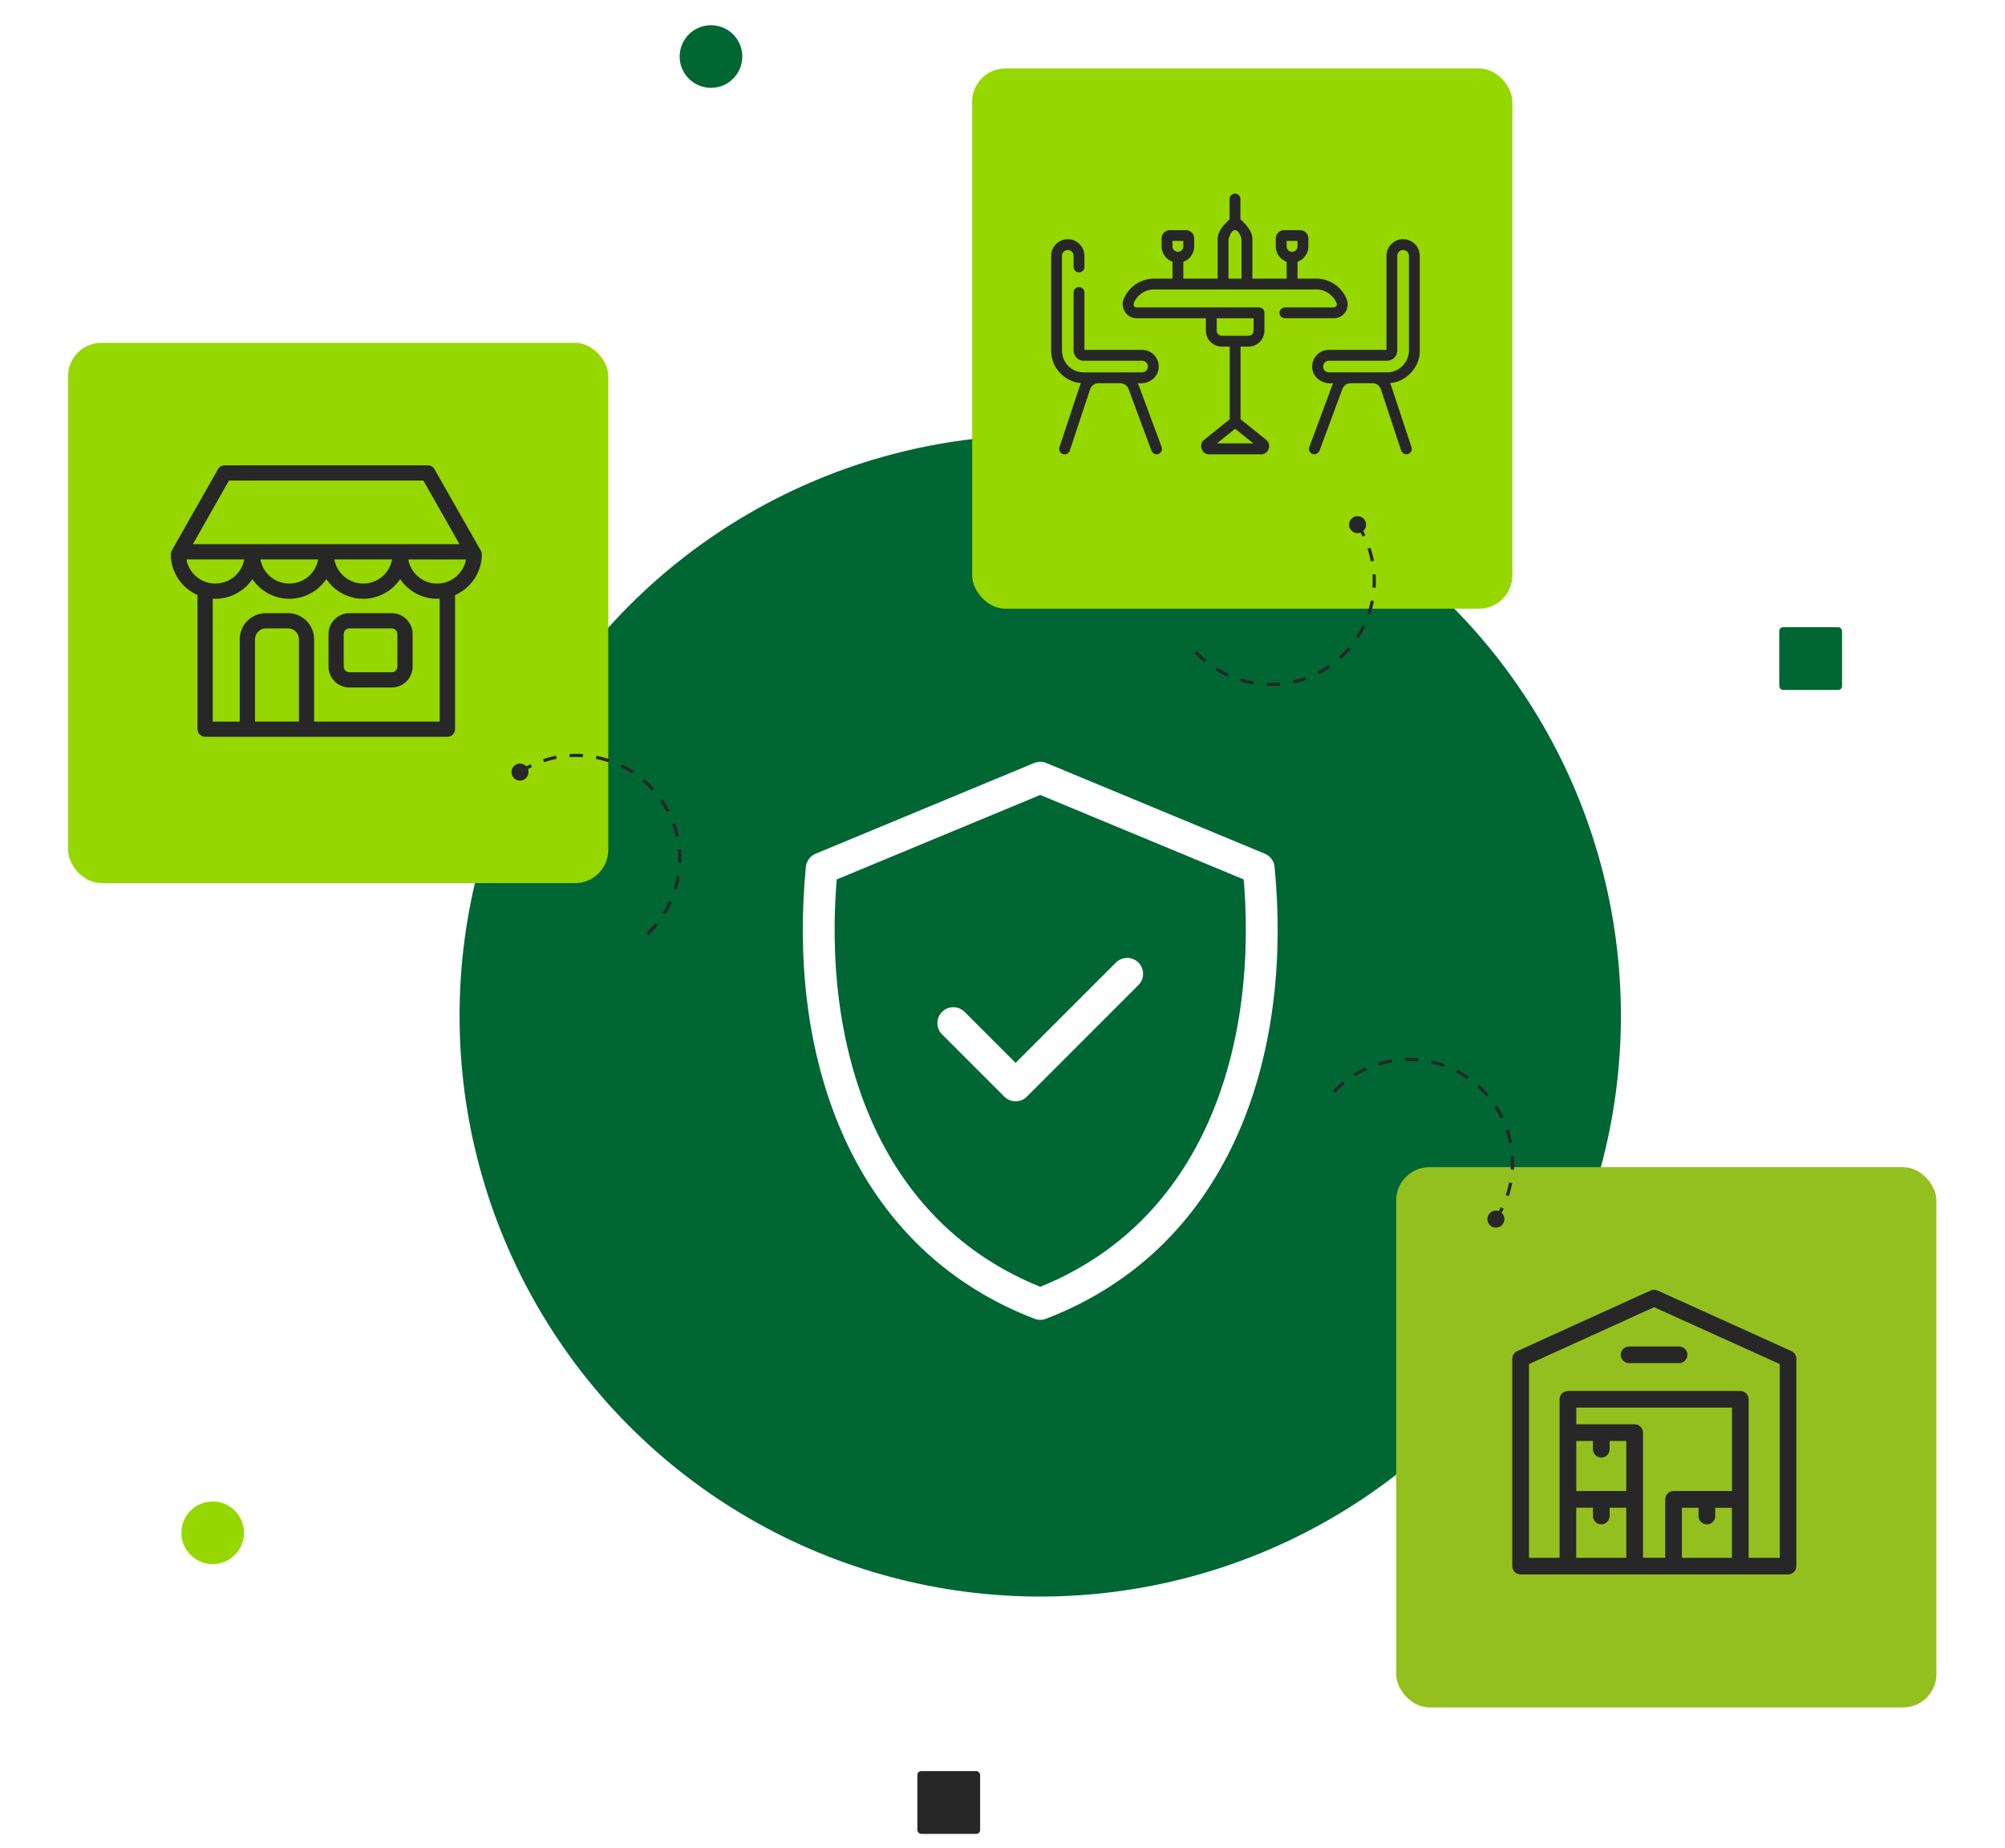
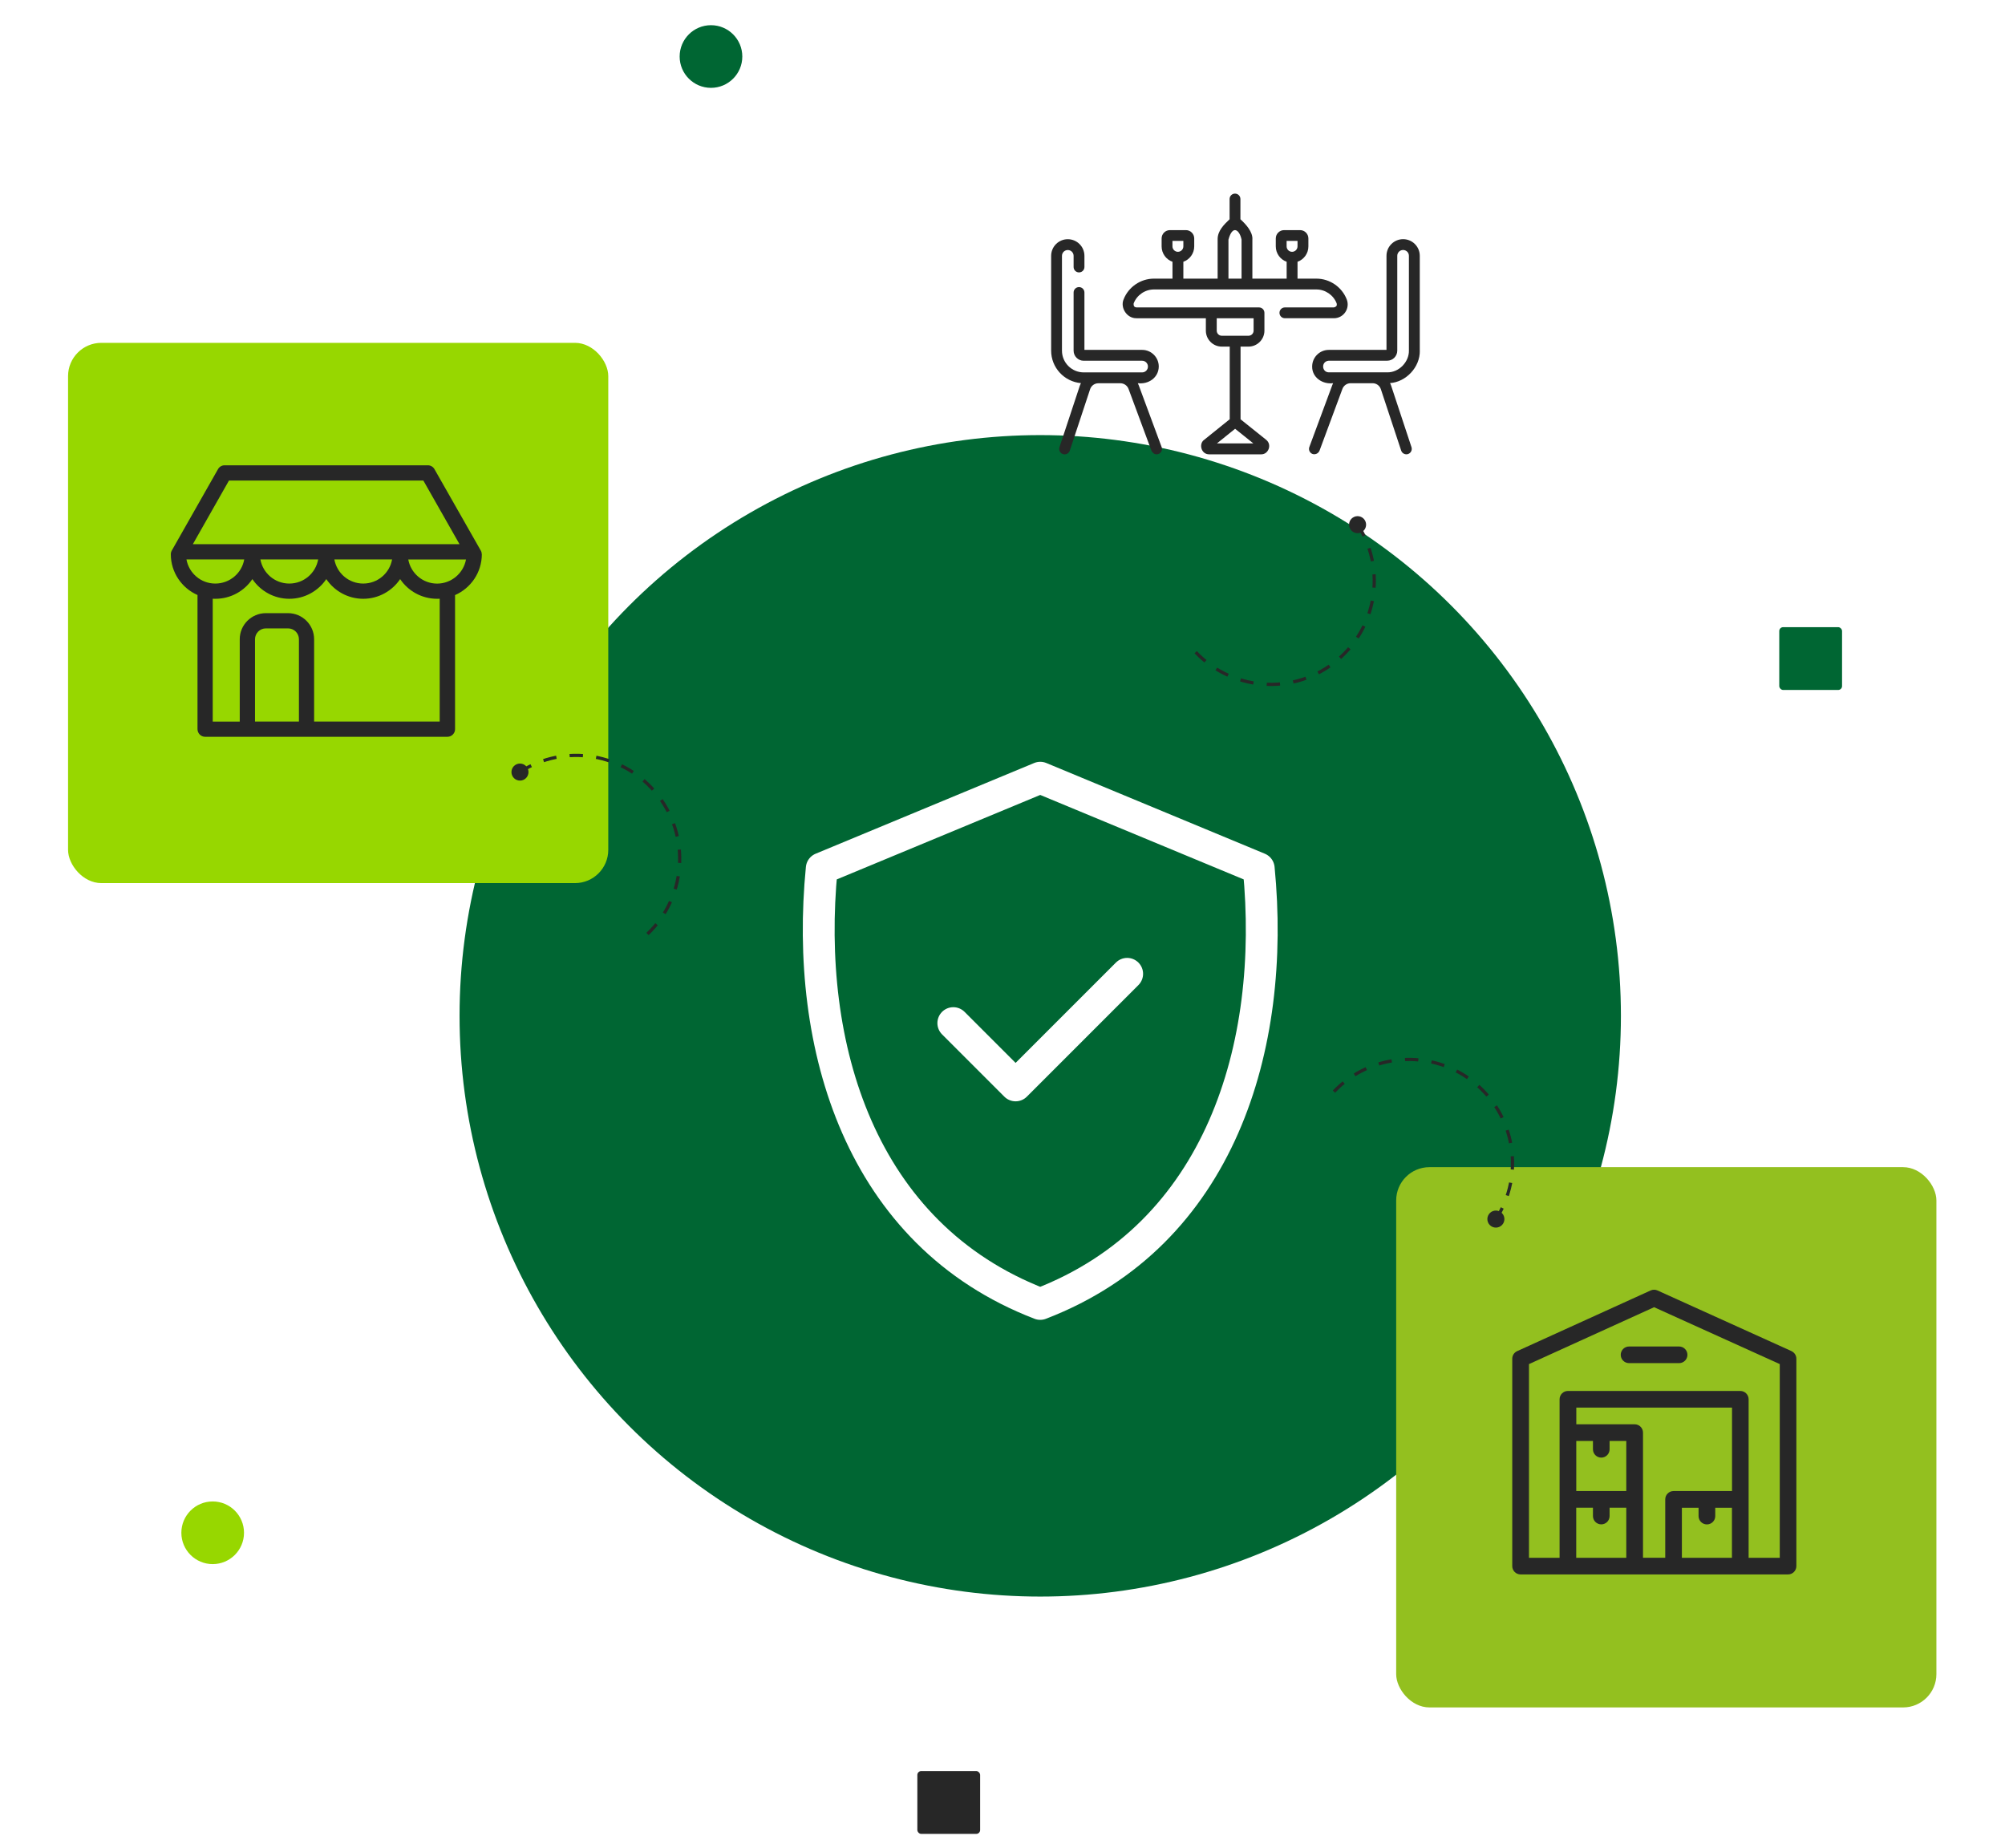
<svg xmlns="http://www.w3.org/2000/svg" id="Layer_2" data-name="Layer 2" viewBox="0 0 441 406.5">
  <defs>
    <style>
      .cls-1, .cls-2, .cls-3 {
        fill: none;
      }

      .cls-4 {
        filter: url(#drop-shadow-1);
      }

      .cls-4, .cls-5 {
        fill: #063;
      }

      .cls-6 {
        fill: #93c01f;
        filter: url(#drop-shadow-5);
      }

      .cls-7 {
        filter: url(#drop-shadow-4);
      }

      .cls-7, .cls-8 {
        fill: #272727;
      }

      .cls-2 {
        stroke: #fff;
        stroke-linecap: round;
        stroke-linejoin: round;
        stroke-width: 7px;
      }

      .cls-9, .cls-10, .cls-11 {
        fill: #97d700;
      }

      .cls-10 {
        filter: url(#drop-shadow-3);
      }

      .cls-11 {
        filter: url(#drop-shadow-2);
      }

      .cls-3 {
        stroke: #272727;
        stroke-dasharray: 2.93 2.93;
        stroke-miterlimit: 10;
        stroke-width: .71px;
      }

      .cls-12 {
        clip-path: url(#clippath);
      }
    </style>
    <filter id="drop-shadow-1" x="389.5" y="135.5" width="19" height="19" filterUnits="userSpaceOnUse">
      <feOffset dx=".3" dy=".3" />
      <feGaussianBlur result="blur" stdDeviation=".55" />
      <feFlood flood-color="#000" flood-opacity=".3" />
      <feComposite in2="blur" operator="in" />
      <feComposite in="SourceGraphic" />
    </filter>
    <filter id="drop-shadow-2" x="199" y="0" width="149" height="149" filterUnits="userSpaceOnUse">
      <feOffset dx="2.62" dy="2.62" />
      <feGaussianBlur result="blur-2" stdDeviation="4.72" />
      <feFlood flood-color="#000" flood-opacity=".3" />
      <feComposite in2="blur-2" operator="in" />
      <feComposite in="SourceGraphic" />
    </filter>
    <filter id="drop-shadow-3" x="0" y="61" width="149" height="149" filterUnits="userSpaceOnUse">
      <feOffset dx="2.62" dy="2.62" />
      <feGaussianBlur result="blur-3" stdDeviation="4.72" />
      <feFlood flood-color="#000" flood-opacity=".3" />
      <feComposite in2="blur-3" operator="in" />
      <feComposite in="SourceGraphic" />
    </filter>
    <filter id="drop-shadow-4" x="199.5" y="387.5" width="19" height="19" filterUnits="userSpaceOnUse">
      <feOffset dx=".3" dy=".3" />
      <feGaussianBlur result="blur-4" stdDeviation=".55" />
      <feFlood flood-color="#000" flood-opacity=".3" />
      <feComposite in2="blur-4" operator="in" />
      <feComposite in="SourceGraphic" />
    </filter>
    <filter id="drop-shadow-5" x="292" y="242" width="149" height="149" filterUnits="userSpaceOnUse">
      <feOffset dx="2.62" dy="2.62" />
      <feGaussianBlur result="blur-5" stdDeviation="4.72" />
      <feFlood flood-color="#000" flood-opacity=".3" />
      <feComposite in2="blur-5" operator="in" />
      <feComposite in="SourceGraphic" />
    </filter>
    <clipPath id="clippath">
      <rect class="cls-1" x="166.03" y="166.14" width="125.54" height="125.54" />
    </clipPath>
  </defs>
  <g id="Layer_1-2" data-name="Layer 1">
    <rect class="cls-4" x="391.05" y="137.63" width="13.81" height="13.81" rx=".85" ry=".85" />
    <circle class="cls-5" cx="228.8" cy="223.41" r="127.72" />
    <circle class="cls-9" cx="46.78" cy="337.1" r="6.89" />
    <circle class="cls-5" cx="156.38" cy="12.43" r="6.89" />
-     <rect class="cls-11" x="211.2" y="12.43" width="118.82" height="118.82" rx="7.32" ry="7.32" />
    <rect class="cls-10" x="12.35" y="72.78" width="118.82" height="118.82" rx="7.32" ry="7.32" />
    <g>
      <path class="cls-3" d="M298.57,115.31c6.45,9.86,4.31,23.17-5.18,30.48-9.96,7.67-24.26,5.82-31.93-4.15" />
      <path class="cls-8" d="M297.06,116.46c-.59-.85-.38-2.02.47-2.61.85-.59,2.02-.38,2.61.47s.38,2.02-.47,2.61-2.02.38-2.61-.47Z" />
    </g>
    <rect class="cls-7" x="201.47" y="389.21" width="13.81" height="13.81" rx=".85" ry=".85" />
    <g>
-       <path class="cls-8" d="M86.15,134.85h-9.29c-2.54,0-4.61,2.07-4.61,4.61v7.13c0,2.54,2.07,4.61,4.61,4.61h9.29c2.54,0,4.61-2.07,4.61-4.61v-7.13c0-2.54-2.07-4.61-4.61-4.61ZM87.41,146.59c0,.7-.57,1.26-1.26,1.26h-9.29c-.7,0-1.26-.57-1.26-1.26v-7.13c0-.7.57-1.26,1.26-1.26h9.29c.7,0,1.26.57,1.26,1.26v7.13Z" />
      <path class="cls-8" d="M105.96,121.89c0-.29-.07-.57-.22-.82l-10.18-17.89c-.29-.52-.85-.85-1.45-.85h-44.71c-.6,0-1.16.32-1.45.85l-10.16,17.89c-.14.25-.22.53-.22.82,0,4.01,2.42,7.45,5.87,8.97v29.5c0,.92.75,1.68,1.68,1.68h53.29c.92,0,1.68-.75,1.68-1.68v-29.3c0-.07,0-.13-.01-.18,3.47-1.52,5.9-4.98,5.9-9ZM50.37,105.69h42.75l7.95,13.99h-58.65l7.94-13.99ZM86.24,123.03c-.53,3.02-3.17,5.31-6.35,5.31s-5.81-2.29-6.35-5.31h12.69ZM69.98,123.03c-.53,3.02-3.17,5.31-6.35,5.31s-5.81-2.29-6.36-5.31h12.7ZM41.02,123.03h12.7c-.53,3.02-3.19,5.31-6.36,5.31-3.17.01-5.81-2.29-6.35-5.31ZM65.73,158.69h-9.64v-18.1c0-1.31,1.06-2.39,2.39-2.39h4.88c1.31,0,2.39,1.06,2.39,2.39v18.1h-.01ZM96.72,158.69h-27.63v-18.1c0-3.16-2.57-5.74-5.74-5.74h-4.88c-3.16,0-5.74,2.57-5.74,5.74v18.11h-5.94v-27.02c.2.01.39.01.59.01,3.38,0,6.37-1.72,8.13-4.33,1.76,2.61,4.75,4.33,8.13,4.33s6.36-1.72,8.13-4.33c1.76,2.61,4.75,4.33,8.12,4.33s6.36-1.72,8.12-4.33c1.76,2.61,4.75,4.33,8.13,4.33.2,0,.38-.01.57-.01v27h0ZM96.15,128.35c-3.17,0-5.81-2.29-6.35-5.31h12.7c-.55,3-3.19,5.31-6.36,5.31Z" />
    </g>
    <rect class="cls-6" x="304.47" y="254.07" width="118.82" height="118.82" rx="7.32" ry="7.32" />
    <g>
      <path class="cls-8" d="M394.05,297.15l-29.48-13.34c-.48-.22-1.03-.22-1.52,0l-29.35,13.34c-.66.3-1.08.95-1.08,1.67v45.61c0,1.01.82,1.83,1.83,1.83h58.83c1.01,0,1.83-.82,1.83-1.83v-45.61c0-.72-.42-1.37-1.08-1.67ZM375.44,335.26c1.01,0,1.83-.82,1.83-1.83v-1.83h3.67v11.01h-11.01v-11.01h3.67v1.83c0,1.01.82,1.83,1.83,1.83ZM380.94,327.92h-12.84c-1.01,0-1.83.82-1.83,1.83v12.84h-4.89v-27.52c0-1.01-.82-1.83-1.83-1.83h-12.84v-3.67h34.25v18.35ZM346.7,327.92v-11.01h3.67v1.83c0,1.01.82,1.83,1.83,1.83s1.83-.82,1.83-1.83v-1.83h3.67v11.01h-11.01ZM346.7,331.59h3.67v1.83c0,1.01.82,1.83,1.83,1.83s1.83-.82,1.83-1.83v-1.83h3.67v11.01h-11.01v-11.01ZM391.46,342.6h-6.85v-34.86c0-1.01-.82-1.83-1.83-1.83h-37.92c-1.01,0-1.83.82-1.83,1.83v34.86h-6.73v-42.6l27.52-12.51,27.64,12.51v42.59Z" />
      <path class="cls-8" d="M356.48,297.96c0,1.01.82,1.83,1.83,1.83h11.01c1.01,0,1.83-.82,1.83-1.83s-.82-1.83-1.83-1.83h-11.01c-1.01,0-1.83.82-1.83,1.83Z" />
    </g>
    <g>
      <path class="cls-3" d="M328.98,268.21c6.45-9.86,4.31-23.17-5.18-30.48-9.96-7.67-24.26-5.82-31.93,4.15" />
      <path class="cls-8" d="M330.56,269.18c-.59.85-1.76,1.06-2.61.47-.85-.59-1.06-1.76-.47-2.61.59-.85,1.76-1.06,2.61-.47s1.06,1.76.47,2.61Z" />
    </g>
    <g>
      <path class="cls-3" d="M114.29,169.83c9.86-6.45,23.17-4.31,30.48,5.18,7.67,9.96,5.82,24.26-4.15,31.93" />
      <path class="cls-8" d="M115.44,171.34c-.85.59-2.02.38-2.61-.47s-.38-2.02.47-2.61c.85-.59,2.02-.38,2.61.47.59.85.38,2.02-.47,2.61Z" />
    </g>
    <g>
      <path class="cls-8" d="M295.89,68.67c.57-.83.69-1.88.33-2.81-1.06-2.74-3.74-4.58-6.68-4.58h-4.15v-3.71c1.39-.49,2.39-1.82,2.39-3.38v-1.75c0-1.01-.82-1.83-1.83-1.83h-3.51c-1.01,0-1.83.82-1.83,1.83v1.75c0,1.56,1,2.89,2.39,3.38v3.71h-7.54v-8.58c.14-1.68-1.42-3.37-2.63-4.48v-4.45c0-.66-.53-1.19-1.19-1.19s-1.19.53-1.19,1.19v4.45c-1.21,1.16-2.68,2.55-2.63,4.48v8.58h-7.54v-3.71c1.39-.49,2.39-1.82,2.39-3.38v-1.75c0-1.01-.82-1.83-1.83-1.83h-3.51c-1.01,0-1.83.82-1.83,1.83v1.75c0,1.56,1,2.89,2.39,3.38v3.71h-4.08c-2.94,0-5.62,1.84-6.68,4.58-.75,1.77.68,4.16,2.83,4.13h15.27v2.73c0,1.93,1.57,3.51,3.51,3.51h1.74v15.97l-5.59,4.5c-1.27.85-.74,3.21,1.05,3.22h11.47c1.56.03,2.46-2.15,1.04-3.23l-5.59-4.48v-15.98h1.74c1.93,0,3.51-1.57,3.51-3.51v-3.92c0-.66-.53-1.19-1.19-1.19h-26.96c-.29-.06-.69-.1-.61-.89.71-1.83,2.5-3.06,4.46-3.06h35.73c1.96,0,3.75,1.23,4.46,3.06.04.3.16.68-.61.89h-10.78c-.66,0-1.19.53-1.19,1.19s.53,1.19,1.19,1.19h10.78c1,0,1.94-.49,2.5-1.32h0ZM282.99,52.98h2.4v1.2c0,.66-.54,1.2-1.2,1.2s-1.2-.54-1.2-1.2v-1.2h0ZM257.88,52.98h2.4v1.2c0,.66-.54,1.2-1.2,1.2s-1.2-.54-1.2-1.2v-1.2ZM267.65,97.53l4.01-3.23,4.02,3.22h-8.03ZM275.73,69.99v2.73c0,.62-.5,1.12-1.12,1.12h-5.87c-.62,0-1.12-.5-1.12-1.12v-2.73h8.11ZM270.2,61.28v-8.58c.91-3.4,2.46-2.1,2.88,0v8.58h-2.88Z" />
      <path class="cls-8" d="M250.44,84.69c-.05-.14-.12-.28-.18-.42,2.34.31,4.59-1.22,4.61-3.66,0-2.02-1.64-3.66-3.66-3.66h-12.69v-12.62c0-.66-.53-1.19-1.19-1.19s-1.19.53-1.19,1.19v12.79c0,1.23,1,2.22,2.22,2.22h12.85c.71,0,1.28.57,1.28,1.28s-.57,1.28-1.28,1.28h-12.85c-2.64,0-4.78-2.15-4.78-4.78v-20.85c0-.71.57-1.28,1.28-1.28s1.28.57,1.28,1.28v2.45c0,.66.53,1.19,1.19,1.19s1.19-.53,1.19-1.19v-2.45c0-2.02-1.64-3.66-3.66-3.66s-3.66,1.64-3.66,3.66v20.85c0,3.74,2.89,6.82,6.55,7.14-.09.19-.18.38-.25.59l-4.47,13.51c-.21.63.13,1.3.76,1.51.63.21,1.3-.13,1.51-.76l4.47-13.51c.26-.78.99-1.31,1.81-1.31h4.85c.79,0,1.51.5,1.79,1.24l5.05,13.62c.27.43.67.97,1.53.7.62-.23.93-.91.7-1.53l-5.05-13.62Z" />
      <path class="cls-8" d="M312.28,77.11v-20.85c0-2.02-1.64-3.66-3.66-3.66s-3.66,1.64-3.66,3.66v20.69h-12.69c-2.02,0-3.66,1.64-3.66,3.66-.03,2.42,2.3,3.97,4.61,3.66-.07.13-.13.27-.18.42l-5.05,13.62c-.23.62.09,1.3.7,1.53.46.16,1.18.04,1.53-.7l5.05-13.62c.28-.74,1-1.24,1.79-1.24h4.85c.82,0,1.55.53,1.81,1.31l4.47,13.51c.21.62.88.96,1.51.76.62-.21.96-.88.76-1.51l-4.47-13.51c-.07-.2-.15-.4-.25-.59,3.46-.22,6.62-3.46,6.55-7.14h0ZM309.89,77.11c.05,2.41-2.12,4.83-4.78,4.78h-12.85c-1.58-.04-1.71-2.43,0-2.56h12.85c1.23,0,2.22-1,2.22-2.22v-20.85c0-.71.57-1.28,1.28-1.28s1.28.57,1.28,1.28v20.85Z" />
    </g>
    <g id="g648">
      <g id="g650">
        <g class="cls-12">
          <g id="g652">
            <g id="g658">
              <path id="path660" class="cls-2" d="M228.8,171.04l-48.06,19.95c-3.83,39.11,8.41,80.54,48.06,95.78,39.66-15.25,51.88-56.67,48.06-95.78l-48.06-19.95Z" />
            </g>
            <g id="g662">
              <path id="path664" class="cls-2" d="M209.68,225.01l13.7,13.7,24.54-24.54" />
            </g>
          </g>
        </g>
      </g>
    </g>
  </g>
</svg>